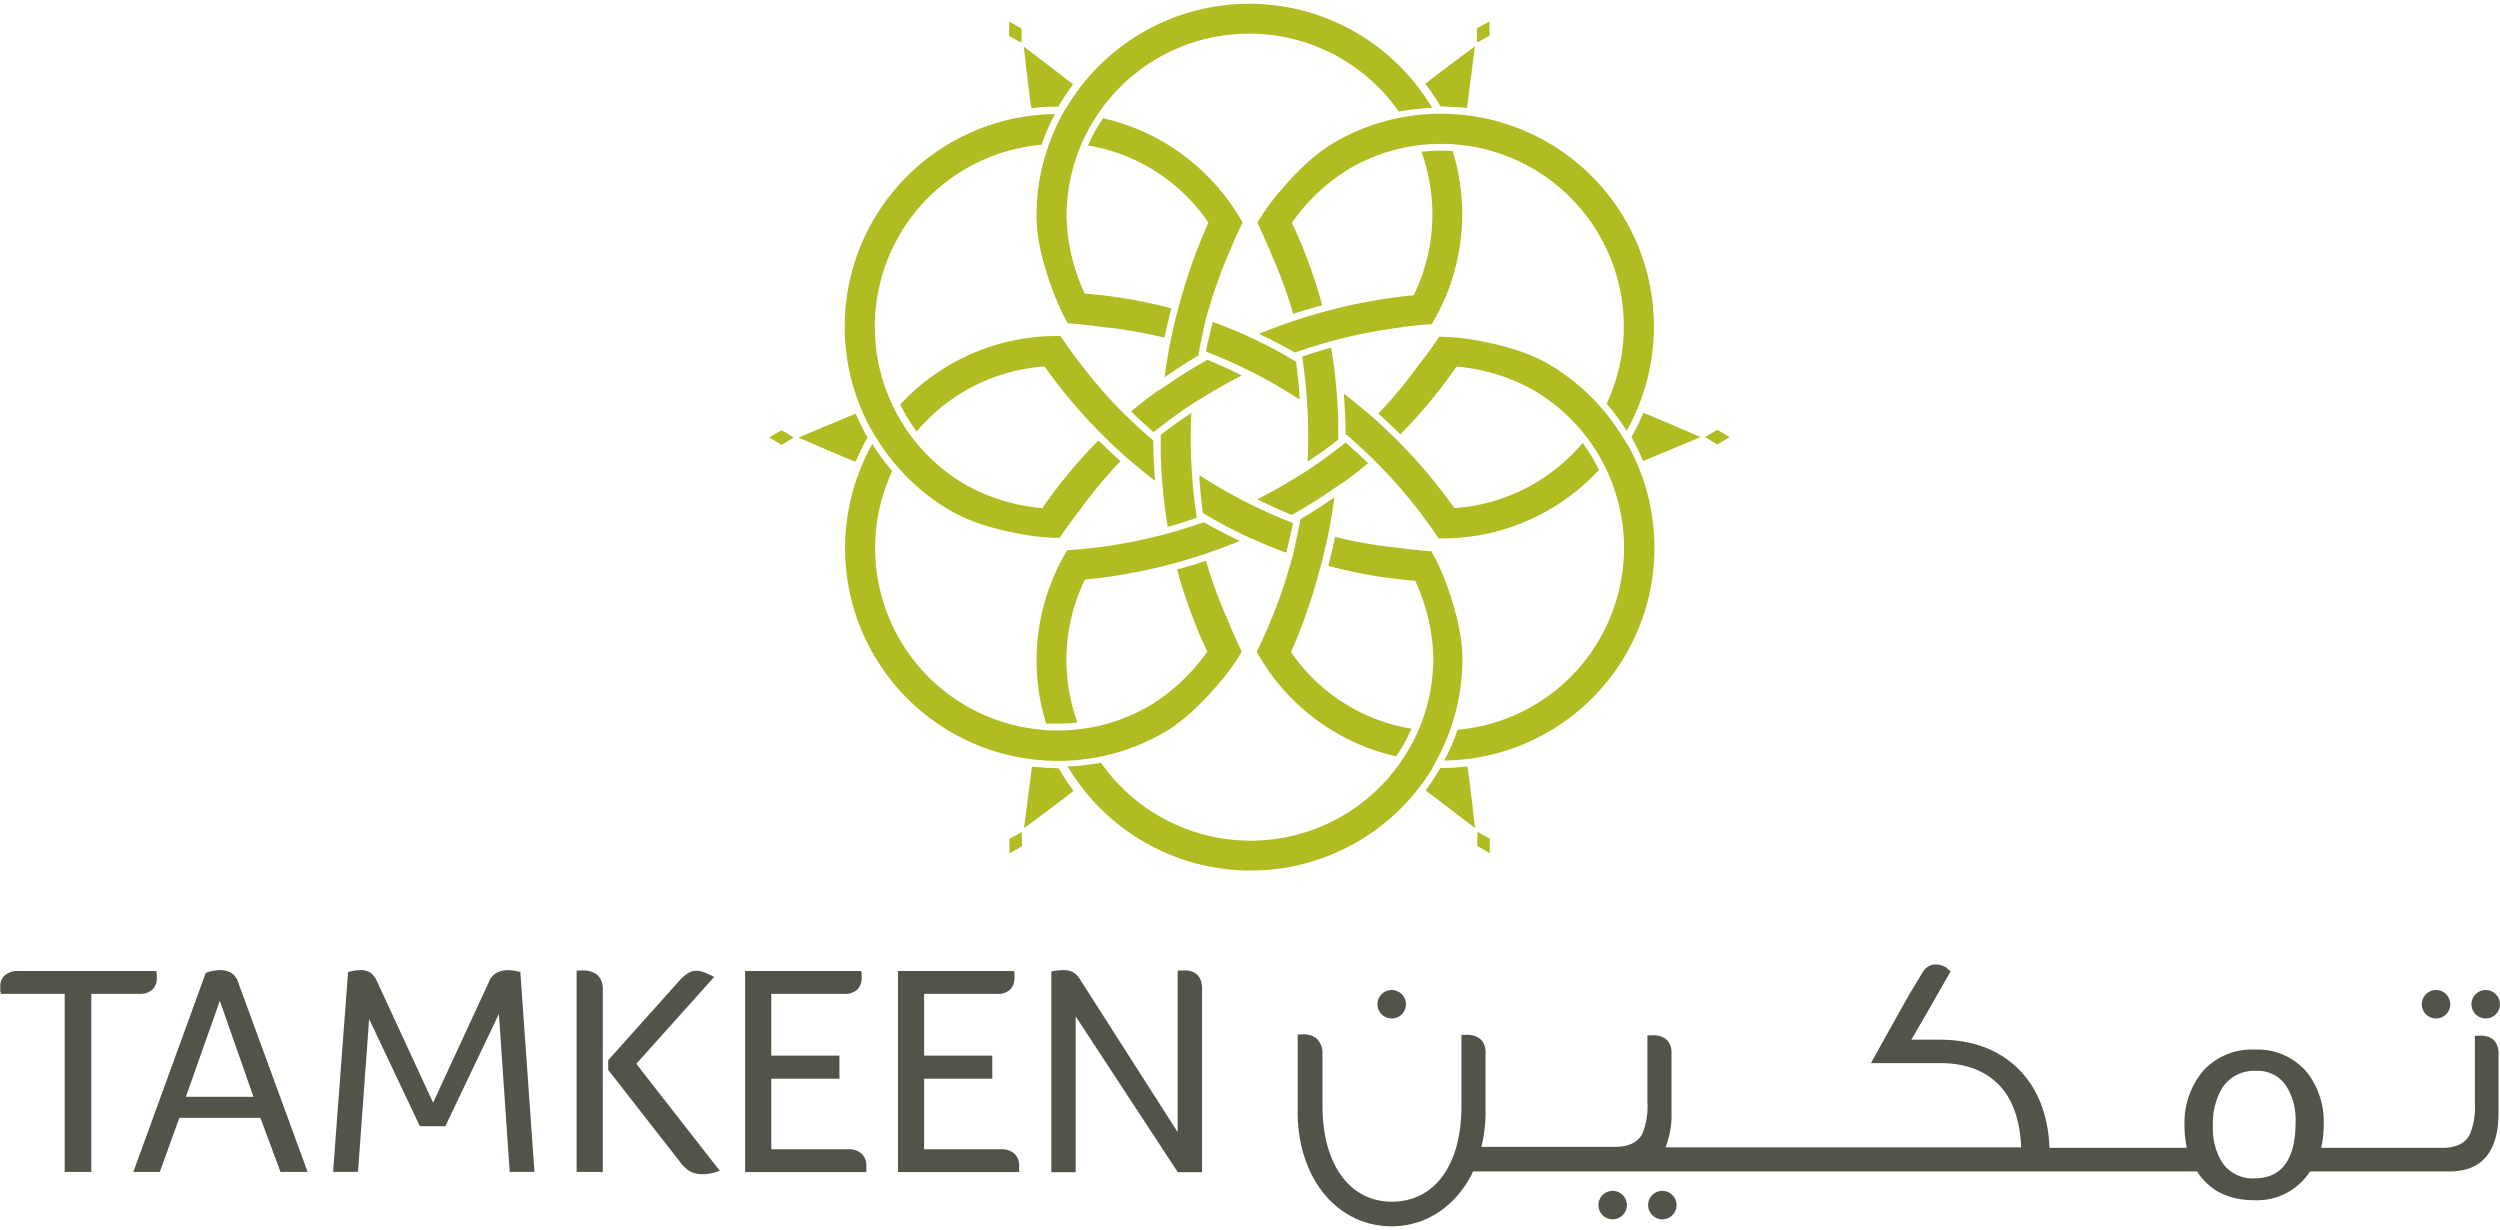
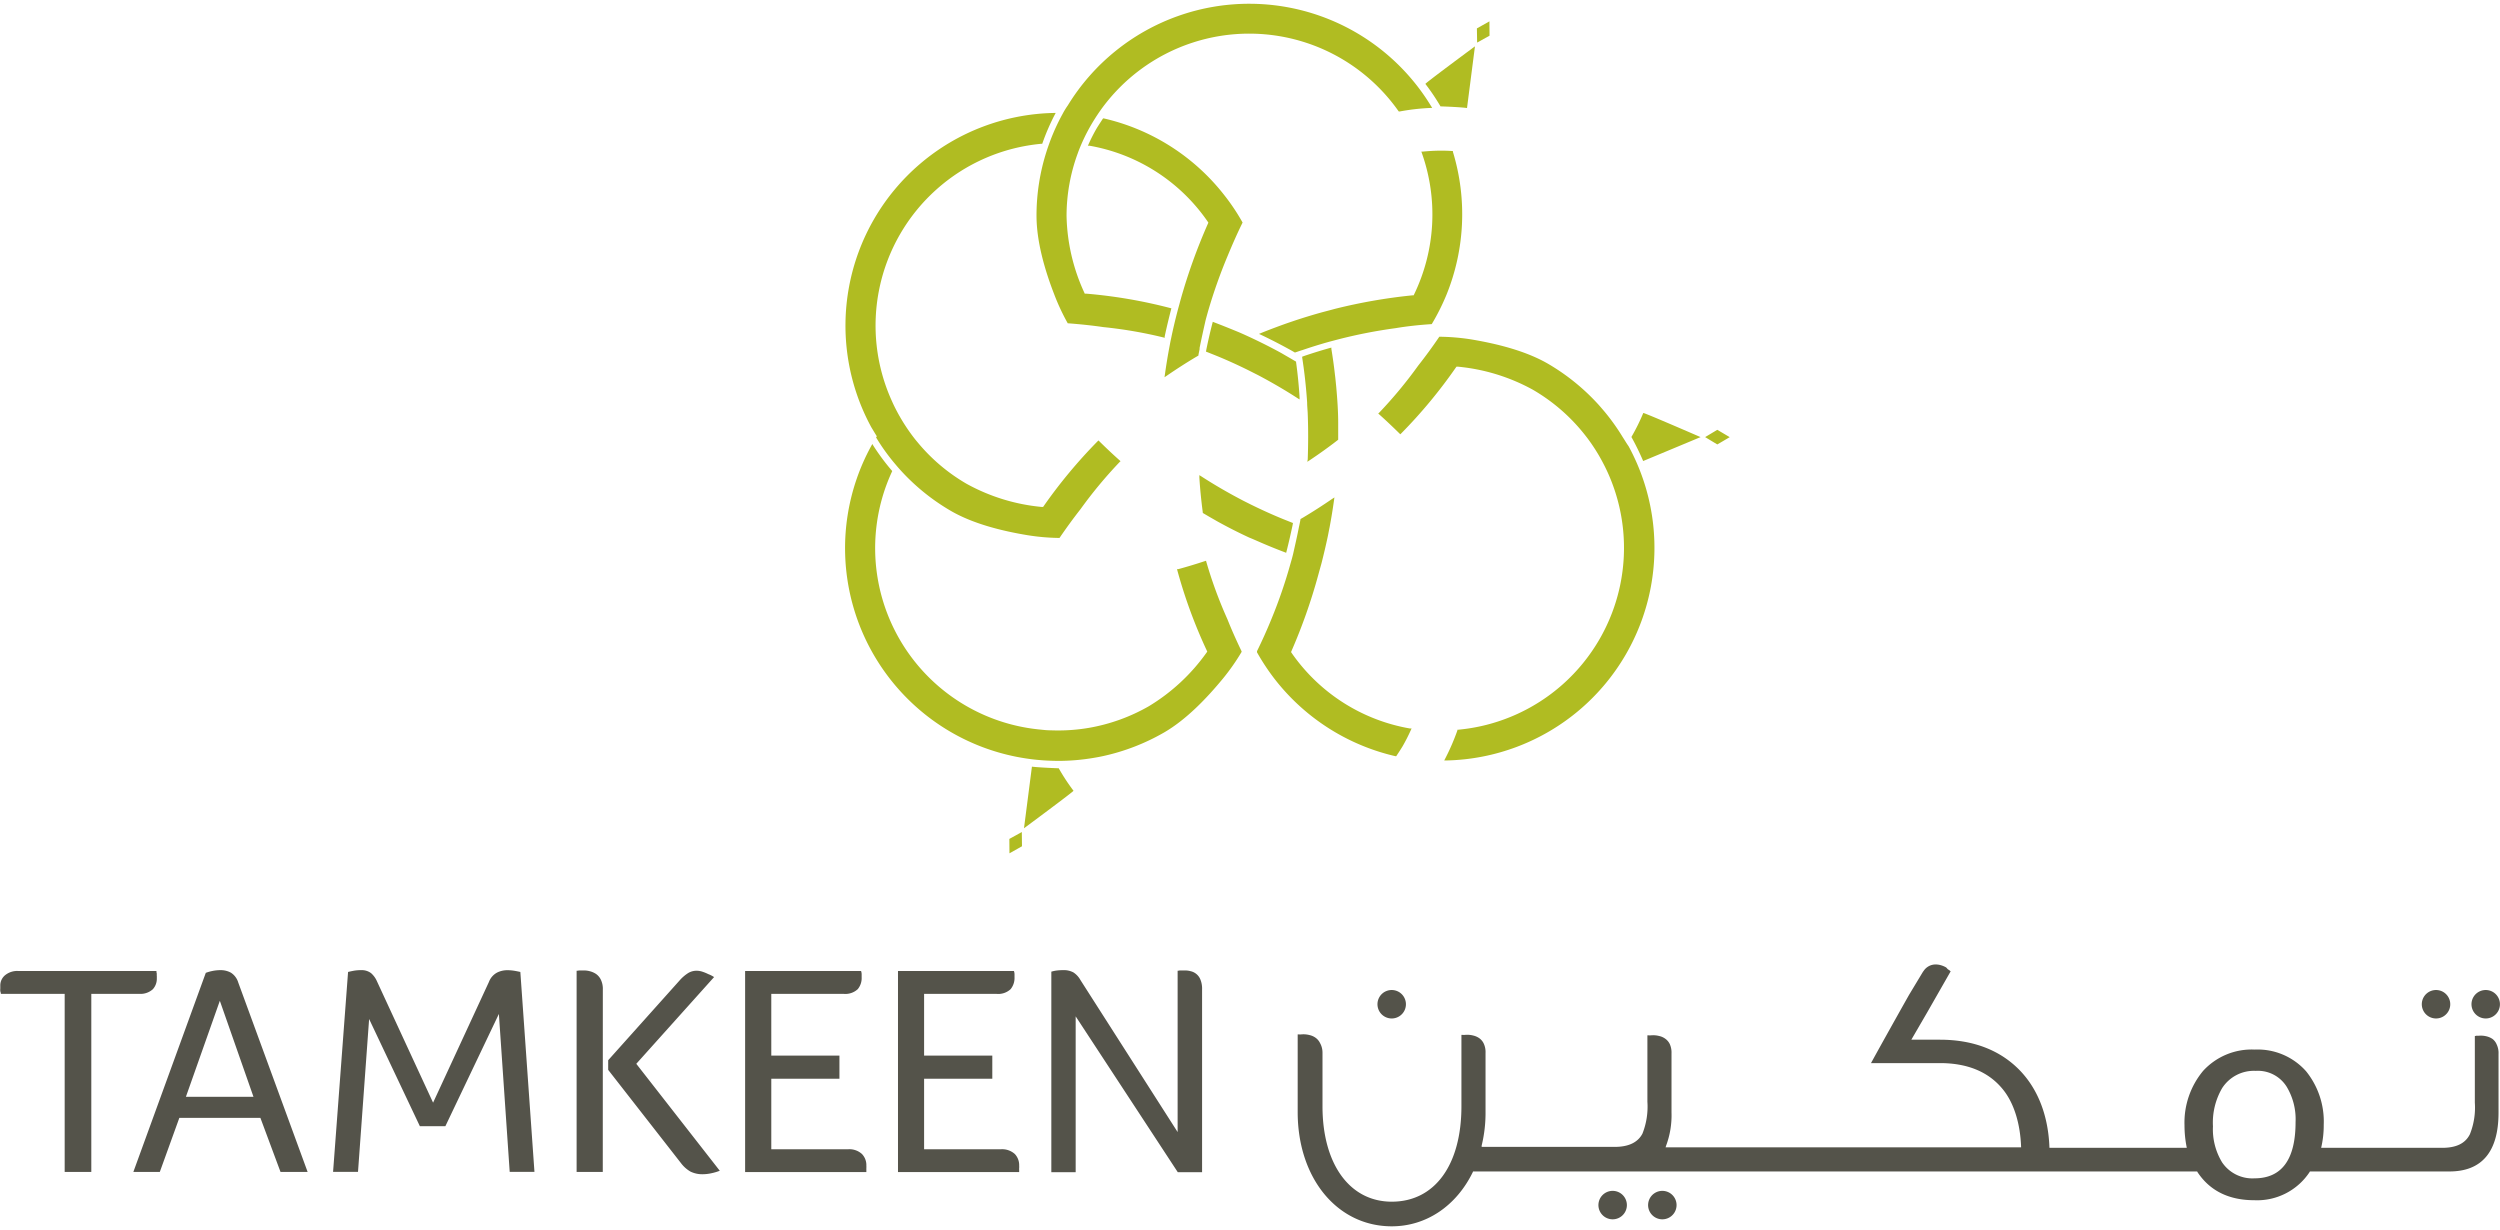
<svg xmlns="http://www.w3.org/2000/svg" height="60" viewBox="0 0 425.2 208.03" width="122">
  <path d="m11 168.49h-10.85c0-.16-.07-.32-.1-.45a2.16 2.16 0 0 1 0-.46v-.51a2.26 2.26 0 0 1 .77-1.71 3.24 3.24 0 0 1 2.35-.75h23.44a1.6 1.6 0 0 0 .06.46 2.42 2.42 0 0 0 0 .39 2 2 0 0 1 0 .33 2.65 2.65 0 0 1 -.67 1.91 3.12 3.12 0 0 1 -2.35.79h-8.12v30.29h-4.53zm36.71 30.29-3.42-9.19h-13.79l-3.32 9.19h-4.5l12.32-33.86a7.27 7.27 0 0 1 1.08-.31 6.85 6.85 0 0 1 1.42-.15 3.6 3.6 0 0 1 1.77.43 3 3 0 0 1 1.25 1.67l11.8 32.22zm-10.32-29.11-5.77 16.33h11.49zm24.01-5.21a2.66 2.66 0 0 1 1.71.51 3.92 3.92 0 0 1 1 1.38l9.55 20.65 9.5-20.54a3 3 0 0 1 1.41-1.6 3.9 3.9 0 0 1 1.65-.39 7.55 7.55 0 0 1 1.28.1c.41.07.73.14 1 .2l2.4 34h-4.21l-1.84-26.86-9.1 19.09h-4.34l-8.63-18.23-1.89 26h-4.24l2.55-34c.24-.06.55-.13.92-.2a7 7 0 0 1 1.28-.11zm41.12 34.32h-4.45v-34.22a1.4 1.4 0 0 0 .41-.05 2.38 2.38 0 0 0 .39 0h.43a3.91 3.91 0 0 1 1 .13 3.38 3.38 0 0 1 1.06.46 2.51 2.51 0 0 1 .84 1 3.6 3.6 0 0 1 .33 1.66zm.92-17.36v-1.64l12.21-13.64a6.76 6.76 0 0 1 1.45-1.22 2.82 2.82 0 0 1 1.41-.36 3.31 3.31 0 0 1 1 .18 7 7 0 0 1 .94.39 4.74 4.74 0 0 1 1 .51l-13.23 14.75 14.2 18.19a8.71 8.71 0 0 1 -1.42.42 6.9 6.9 0 0 1 -1.4.17 4.6 4.6 0 0 1 -2.17-.45 5.45 5.45 0 0 1 -1.61-1.44zm27.74-2.42h11.59v3.93h-11.59v12h13a3.17 3.17 0 0 1 2.42.8 2.73 2.73 0 0 1 .75 2 2.38 2.38 0 0 1 0 .39v.68h-20.62v-34.19h19.72a1.73 1.73 0 0 1 .1.54v.54a2.94 2.94 0 0 1 -.66 2 3.11 3.11 0 0 1 -2.46.8h-12.25zm25.99 0h11.6v3.93h-11.6v12h13a3.22 3.22 0 0 1 2.43.8 2.76 2.76 0 0 1 .74 2 2.38 2.38 0 0 1 0 .39 2 2 0 0 0 0 .33v.35h-20.61v-34.19h19.72a1.73 1.73 0 0 1 .1.54v.54a3 3 0 0 1 -.66 2 3.08 3.08 0 0 1 -2.46.8h-12.26zm43.12 13v-27.44a1.18 1.18 0 0 0 .35-.05h.87a3.76 3.76 0 0 1 1 .13 2.34 2.34 0 0 1 1.66 1.43 4.1 4.1 0 0 1 .28 1.66v31.1h-4.13l-17.37-26.51v26.51h-4.14v-34.11a5.64 5.64 0 0 1 .87-.19 8.53 8.53 0 0 1 1.12-.07 3.42 3.42 0 0 1 1.77.39 3.67 3.67 0 0 1 1.19 1.29zm223.63-15.84a3.12 3.12 0 0 0 -1-.44 3.91 3.91 0 0 0 -1.38-.1h-.4a.87.87 0 0 1 -.22.05v11.33a12.18 12.18 0 0 1 -.84 5.37c-.77 1.55-2.31 2.31-4.7 2.31h-20.6a16.56 16.56 0 0 0 .44-3.91 13.61 13.61 0 0 0 -3-9.11 11 11 0 0 0 -8.73-3.69 11.19 11.19 0 0 0 -8.79 3.63 13.75 13.75 0 0 0 -3.16 9.23 19 19 0 0 0 .39 3.85h-23.36c-.18-5.29-1.85-9.81-4.95-13.08-3.36-3.52-8-5.31-13.68-5.31h-4.86l2.69-4.63 4-7a1.35 1.35 0 0 1 -.19-.16l-.32-.21a3.42 3.42 0 0 0 -.26-.29 4 4 0 0 0 -.9-.38 3.18 3.18 0 0 0 -1.09-.12 2.45 2.45 0 0 0 -1.87 1.14l-.06.06-2.41 4q-4 7.11-6.38 11.44l-.07.13h11.73c4.73 0 8.34 1.52 10.74 4.52 1.9 2.37 2.93 5.88 3.06 9.81h-60.47l.07-.23a14.77 14.77 0 0 0 .94-5.7v-10.05a3.53 3.53 0 0 0 -.3-1.6 2.4 2.4 0 0 0 -.81-.93 2.67 2.67 0 0 0 -1-.43 3.94 3.94 0 0 0 -1.38-.11 2.5 2.5 0 0 1 -.4 0h-.21v11.29a12.46 12.46 0 0 1 -.84 5.42c-.78 1.5-2.36 2.26-4.71 2.26h-22.64v-.22a23.56 23.56 0 0 0 .66-5.82v-9.94a3.4 3.4 0 0 0 -.31-1.6 2.36 2.36 0 0 0 -.79-.93 2.93 2.93 0 0 0 -1-.43 4 4 0 0 0 -1.38-.11 2.5 2.5 0 0 1 -.4 0 1.42 1.42 0 0 1 -.22 0v12.14c0 10-4.54 16.23-11.85 16.23-7.15 0-11.78-6.38-11.78-16.23v-9.15a3.34 3.34 0 0 0 -.42-1.6 2.38 2.38 0 0 0 -.8-.93 2.81 2.81 0 0 0 -1-.43 4 4 0 0 0 -1.39-.11 2.6 2.6 0 0 1 -.4 0h-.21v13.21c0 11.26 6.73 19.43 16 19.43 5.86 0 11-3.46 13.81-9.27v-.06h123.19v.05c2.09 3.21 5.35 4.84 9.68 4.84a10.69 10.69 0 0 0 9.46-4.84v-.05h23.74c5.54 0 8.36-3.37 8.36-10v-10a3.35 3.35 0 0 0 -.31-1.59 2.27 2.27 0 0 0 -.72-.95zm-40.49 23.71a6.21 6.21 0 0 1 -5.49-2.71 10.81 10.81 0 0 1 -1.56-6.14 11.61 11.61 0 0 1 1.56-6.49 6.42 6.42 0 0 1 5.72-2.94 5.77 5.77 0 0 1 5.27 2.72 10.73 10.73 0 0 1 1.5 6c0 6.36-2.35 9.56-7 9.56zm39.35-27.19a2.42 2.42 0 1 0 -2.43-2.42 2.43 2.43 0 0 0 2.43 2.42zm-8.45 0a2.42 2.42 0 1 0 -2.43-2.42 2.42 2.42 0 0 0 2.43 2.42z" fill="#54534a" />
  <path d="m282.73 202a2.42 2.42 0 1 0 2.42 2.42 2.42 2.42 0 0 0 -2.42-2.42zm-8.46 0a2.42 2.42 0 1 0 2.43 2.42 2.42 2.42 0 0 0 -2.43-2.42zm-37.57-29.32a2.42 2.42 0 1 0 -2.42-2.42 2.42 2.42 0 0 0 2.42 2.42z" fill="#54534a" />
  <g fill="#b0bc22">
    <path d="m180.76 128.86a36 36 0 0 0 5.17-.49c.55-.09 1.1-.19 1.65-.31a36.24 36.24 0 0 0 10.37-4c3.81-2.2 7.3-5.85 10.08-9.23a36.73 36.73 0 0 0 3.08-4.39l.06-.1v-.11c-.87-1.81-1.69-3.64-2.41-5.45a74 74 0 0 1 -3.58-9.73l-.06-.22-.22.07a89.2 89.2 0 0 1 -4.5 1.36h-.21l.05.2a84.85 84.85 0 0 0 5 13.62l.09.21-.13.18a32.87 32.87 0 0 1 -9.8 9.1 31.18 31.18 0 0 1 -10.19 3.68c-.53.09-1.07.17-1.59.23a31.13 31.13 0 0 1 -4.94.19c-.57 0-1.13-.06-1.69-.12a31 31 0 0 1 -25.29-43.86l.05-.12-.09-.1a37.88 37.88 0 0 1 -3.11-4.19l-.19-.31-.17.32a36.17 36.17 0 0 0 30.81 53.56c.57.02 1.17.02 1.76.01z" />
-     <path d="m184.65 98h.22a91 91 0 0 0 13.13-2.3l.55-.15 1.52-.39c1.49-.42 3-.88 4.54-1.37l1.47-.51c1.47-.52 2.94-1.07 4.35-1.64l.44-.18-.43-.21a84.55 84.55 0 0 1 -5.21-2.7l-.44-.25h-.09l-1 .33-.22.07c-1.54.53-3.07 1-4.53 1.4l-1.51.4a87 87 0 0 1 -9.82 1.93c-2 .27-4.08.48-6 .61h-.11l-.06.1a35 35 0 0 0 -2.45 4.91 36.27 36.27 0 0 0 -1.11 24.35v.13h1.99a29.77 29.77 0 0 0 3.12-.16h.26l-.09-.25a31.27 31.27 0 0 1 1.31-24zm18.02-28.34-.35.23a86.056 86.056 0 0 0 -4.83 3.47l-.08.06v2.81c0 2 .16 4.12.34 6.15.06.68.13 1.37.21 2.06.16 1.47.37 2.95.61 4.4v.23l.23-.06c1.36-.38 2.78-.82 4.22-1.3l.51-.18v-.17l-.24-1.65c-.27-2-.46-4-.59-6 0-.63-.08-1.28-.11-1.91-.1-2.6-.09-5.2 0-7.73zm-55.13 4.23c-1.63-3-2-4.09-2-4.09l-9.75 4.07s9.69 4.22 9.74 4.11a33.73 33.73 0 0 1 2.01-4.09zm-16.71-.03 2.1 1.25 2.07-1.24-2.06-1.24zm113.45 54.99a36 36 0 0 0 2.17-4.73c.19-.52.38-1.05.55-1.59a36 36 0 0 0 1.73-11c0-4.39-1.41-9.25-2.95-13.34a36.42 36.42 0 0 0 -2.27-4.87v-.1h-.12c-2-.15-4-.36-5.92-.64a73.2 73.2 0 0 1 -10.22-1.76l-.22-.06v.22c-.31 1.48-.67 3-1.08 4.58v.21h.2a84.64 84.64 0 0 0 14.3 2.45h.23l.1.21a32.77 32.77 0 0 1 3 13 31 31 0 0 1 -1.91 10.68c-.19.5-.39 1-.59 1.49a30.49 30.49 0 0 1 -2.32 4.36c-.3.49-.61.95-.94 1.41a31.06 31.06 0 0 1 -50.68-.06l-.07-.11h-.14a37.35 37.35 0 0 1 -5.18.6h-.36l.18.31a36.18 36.18 0 0 0 61.79.12c.14-.35.44-.87.72-1.38z" />
    <path d="m224.19 97.32.15-.55.42-1.51c.38-1.5.75-3.05 1.08-4.62.1-.48.19-1 .3-1.52.29-1.54.54-3.08.75-4.59l.07-.47-.4.26a90.52 90.52 0 0 1 -4.94 3.17l-.44.25v.1c-.06.33-.13.67-.2 1l-.05.22c-.31 1.6-.67 3.16-1 4.63-.12.5-.26 1-.41 1.51a83.22 83.22 0 0 1 -3.24 9.46c-.78 1.92-1.62 3.78-2.49 5.55v.19a37.5 37.5 0 0 0 3 4.54 36.34 36.34 0 0 0 20.54 13.13h.14l.08-.12c.34-.51.66-1 1-1.56a30.43 30.43 0 0 0 1.42-2.79l.11-.24h-.27a30.92 30.92 0 0 1 -20.11-12.82l-.12-.18.09-.21a94.31 94.31 0 0 0 4.52-12.83zm-9.78-5.6c1.36.59 2.74 1.15 4.12 1.67l.22.09.06-.23c.35-1.37.68-2.82 1-4.31l.1-.53-.16-.06-1.55-.62c-1.84-.75-3.68-1.59-5.47-2.47-.57-.29-1.15-.57-1.71-.87-2.3-1.21-4.55-2.52-6.68-3.9l-.35-.22v.42c.12 1.94.32 3.93.58 5.91v.1l.7.41c.57.34 1.15.66 1.73 1a83.2 83.2 0 0 0 5.49 2.79c.66.26 1.29.55 1.92.82zm-38.9 38.13-1.35 10.48s8.49-6.28 8.42-6.38a34.89 34.89 0 0 1 -2.51-3.82c-3.46-.13-4.56-.28-4.56-.28zm-3.84 12.29.02 2.45 2.13-1.2-.03-2.42zm104.33-68.32a36 36 0 0 0 -3-4.23c-.36-.43-.73-.86-1.1-1.28a36.43 36.43 0 0 0 -8.64-7c-3.81-2.2-8.72-3.4-13-4.12a36.79 36.79 0 0 0 -5.35-.46h-.11l-.07.1a83.811 83.811 0 0 1 -3.52 4.81 75.31 75.31 0 0 1 -6.63 8l-.17.16.18.15c1.12 1 2.28 2.1 3.42 3.22l.15.15.15-.14a84.63 84.63 0 0 0 9.28-11.18l.13-.18h.23a32.84 32.84 0 0 1 12.77 3.93 31.18 31.18 0 0 1 8.29 7c.34.41.68.84 1 1.26a30.71 30.71 0 0 1 2.63 4.18c.27.51.51 1 .75 1.52a31.06 31.06 0 0 1 -25.39 43.86h-.13v.13a37.91 37.91 0 0 1 -2.07 4.78l-.17.32h.36a36.17 36.17 0 0 0 31-53.45c-.36-.5-.65-1.02-.99-1.53z" />
-     <path d="m234.48 78.49a85.4 85.4 0 0 1 6.58 7.51c1.27 1.64 2.46 3.3 3.56 4.94l.06.09h.11a36.31 36.31 0 0 0 27.07-11.55l.09-.11-.06-.13q-.42-.83-.87-1.62c-.52-.89-1.09-1.77-1.7-2.62l-.16-.21-.16.21a31.32 31.32 0 0 1 -21.42 10.86h-.22l-.13-.18a90.19 90.19 0 0 0 -8.53-10.25l-.4-.41-1.11-1.11a98.19 98.19 0 0 0 -3.45-3.25l-1.17-1c-1.19-1-2.4-2-3.6-2.94l-.38-.3v.48c.15 2 .24 4 .27 5.86v.51l.07.06c.26.22.52.44.77.67l.17.15c1.23 1.07 2.4 2.16 3.48 3.22zm-5.48 2.64c1.19-.88 2.37-1.8 3.5-2.73l.19-.15-.17-.16c-1-1-2.1-2-3.23-3l-.41-.35-.14.11-1.31 1a88.411 88.411 0 0 1 -4.88 3.5c-.53.35-1.07.71-1.61 1a81.88 81.88 0 0 1 -6.71 3.83l-.37.2.37.18c1.75.87 3.57 1.69 5.42 2.45h.1l.7-.4 1.71-1c1.76-1.06 3.49-2.19 5.16-3.36zm16 48.94c-1.83 2.94-2.53 3.81-2.53 3.81l8.41 6.42s-1.2-10.5-1.32-10.49a34.57 34.57 0 0 1 -4.56.26zm6.24 13.28 2.13 1.21.03-2.45-2.11-1.17zm-6.98-124.54a35.76 35.76 0 0 0 -5.17.49c-.55.1-1.11.2-1.66.32a35.71 35.71 0 0 0 -10.36 4c-3.81 2.19-7.31 5.84-10.08 9.22a35.4 35.4 0 0 0 -3.08 4.4l-.06.1.05.1c.87 1.81 1.68 3.64 2.4 5.45a74.55 74.55 0 0 1 3.59 9.73l.06.23.21-.08c1.44-.47 3-.92 4.51-1.35l.2-.06-.05-.2a84.34 84.34 0 0 0 -5-13.61l-.09-.21.13-.19a32.68 32.68 0 0 1 9.79-9.09 31 31 0 0 1 10.2-3.69c.53-.09 1.06-.17 1.58-.23a31.18 31.18 0 0 1 4.94-.18c.57 0 1.13.06 1.69.11a31.06 31.06 0 0 1 25.26 43.93l-.06.12.09.11a36.65 36.65 0 0 1 3.11 4.19l.19.3.18-.31a36.18 36.18 0 0 0 -30.83-53.59c-.55-.01-1.15-.02-1.74-.01z" />
    <path d="m243.4 54.59h.11l.05-.09a37.47 37.47 0 0 0 2.44-4.87 36.4 36.4 0 0 0 1.11-24.35v-.14h-.15q-.92-.06-1.83-.06c-1 0-2.09.06-3.12.16h-.27l.09.25a31.29 31.29 0 0 1 -1.3 24l-.1.2h-.22a92.47 92.47 0 0 0 -13.21 2.31l-.55.15-1.52.4c-1.49.41-3 .87-4.53 1.37l-1.47.5c-1.47.52-2.94 1.07-4.35 1.64l-.45.19.43.2c1.81.86 3.57 1.78 5.22 2.7l.43.25h.09l1-.34.21-.06c1.55-.53 3.07-1 4.54-1.41l1.51-.4a84.64 84.64 0 0 1 9.81-1.92c2.03-.34 4.06-.55 6.03-.68zm-21.05 23.41.35-.23c1.61-1.07 3.25-2.24 4.82-3.46l.08-.07v-2.81c0-2.06-.15-4.13-.33-6.15-.07-.69-.13-1.38-.22-2.07-.16-1.47-.37-2.94-.61-4.4v-.23l-.23.06c-1.37.38-2.79.82-4.22 1.3l-.51.18v.17c.09.55.16 1.11.24 1.65.27 2 .47 4 .6 6 0 .64.08 1.28.1 1.92.1 2.59.09 5.19 0 7.72zm55.12-4.22a44.43 44.43 0 0 1 2 4.09l9.76-4.07s-9.69-4.21-9.74-4.1a34.56 34.56 0 0 1 -2.02 4.08zm14.61-1.22-2.07 1.24 2.07 1.25 2.11-1.24zm-111.35-53.73a35.28 35.28 0 0 0 -2.16 4.72c-.19.53-.38 1.05-.55 1.59a35.74 35.74 0 0 0 -1.73 11c0 4.4 1.41 9.25 3 13.35a36.91 36.91 0 0 0 2.26 4.86l.06.1h.12c2 .15 4 .36 5.92.64a74.7 74.7 0 0 1 10.22 1.76l.22.06v-.22c.31-1.48.68-3 1.08-4.58l.06-.21-.2-.05a84.59 84.59 0 0 0 -14.31-2.45h-.23l-.09-.21a32.64 32.64 0 0 1 -3-13 30.93 30.93 0 0 1 1.91-10.67c.18-.51.38-1 .59-1.49a31 31 0 0 1 2.31-4.37c.3-.48.62-.95.94-1.41a31.05 31.05 0 0 1 50.68.07l.08.1h.14a37.17 37.17 0 0 1 5.18-.6h.36l-.19-.31a36.18 36.18 0 0 0 -61.79-.12c-.29.41-.61.92-.88 1.44z" />
-     <path d="m200.82 50.35-.15.55c-.13.51-.28 1-.41 1.52-.39 1.49-.75 3-1.08 4.61-.11.48-.2 1-.3 1.52-.29 1.54-.54 3.09-.75 4.59l-.07.48.4-.27c1.65-1.13 3.31-2.2 4.94-3.17l.43-.25v-.09c.06-.34.13-.67.2-1v-.22c.32-1.6.67-3.15 1-4.62.13-.51.27-1 .41-1.51a87.5 87.5 0 0 1 3.35-9.49c.79-1.91 1.63-3.82 2.5-5.59l.05-.09-.05-.1a35.18 35.18 0 0 0 -3-4.49 36.3 36.3 0 0 0 -20.54-13.13h-.14l-.09.13c-.33.51-.66 1-1 1.56a27.94 27.94 0 0 0 -1.38 2.71l-.11.24h.26a30.86 30.86 0 0 1 20.11 12.9l.12.19-.09.2a96.31 96.31 0 0 0 -4.61 12.82zm5.67 3.93-.22-.09-.06.23c-.36 1.38-.69 2.83-1 4.31l-.1.53.16.06 1.55.62c1.85.75 3.68 1.59 5.47 2.47l1.72.87c2.29 1.21 4.54 2.52 6.67 3.9l.35.22v-.41c-.12-1.94-.32-3.94-.59-5.92v-.1l-.7-.41c-.56-.33-1.14-.66-1.72-1-1.8-1-3.65-1.92-5.49-2.78-.63-.29-1.26-.58-1.9-.85-1.38-.57-2.77-1.13-4.14-1.65zm43.02-36.45 1.35-10.49s-8.5 6.29-8.43 6.39a36.56 36.56 0 0 1 2.57 3.82c3.4.11 4.51.28 4.51.28zm3.83-12.3-.02-2.44-2.13 1.2.04 2.41zm-104.34 68.32a34.86 34.86 0 0 0 3 4.23c.36.43.72.86 1.1 1.28a36 36 0 0 0 8.64 7c3.8 2.2 8.71 3.41 13 4.12a36.54 36.54 0 0 0 5.34.47h.12l.07-.1c1.13-1.65 2.31-3.27 3.51-4.8a75.52 75.52 0 0 1 6.64-8l.16-.15-.17-.16c-1.13-1-2.28-2.09-3.43-3.22l-.15-.15-.15.14a85.87 85.87 0 0 0 -9.27 11.17l-.13.19h-.23a32.73 32.73 0 0 1 -12.77-3.93 30.85 30.85 0 0 1 -8.29-7c-.35-.41-.68-.83-1-1.26a31.72 31.72 0 0 1 -2.63-4.18c-.26-.5-.51-1-.74-1.52a31.05 31.05 0 0 1 25.38-43.88h.13l.05-.13a37.42 37.42 0 0 1 2.07-4.79l.17-.32h-.36a36.18 36.18 0 0 0 -31 53.45c.32.52.62 1.04.94 1.54z" />
-     <path d="m190.53 69.18a85.3 85.3 0 0 1 -6.53-7.54 84.48 84.48 0 0 1 -3.56-4.93l-.06-.1h-.11a38.06 38.06 0 0 0 -5.43.33 36.33 36.33 0 0 0 -21.64 11.22l-.1.11.07.13q.41.82.87 1.62a30.08 30.08 0 0 0 1.7 2.62l.15.22.18-.21a31.25 31.25 0 0 1 21.37-10.85h.22l.13.18a90.45 90.45 0 0 0 8.54 10.25l.4.41c.37.37.73.75 1.1 1.11 1.11 1.09 2.27 2.18 3.45 3.25.37.33.75.65 1.18 1 1.18 1 2.4 2 3.59 2.94l.38.3v-.48c-.16-2-.24-4-.27-5.86v-.5l-.07-.06-.77-.68-.17-.15a92.553 92.553 0 0 1 -3.48-3.22c-.41-.36-.78-.74-1.14-1.11zm5.54-2.64c-1.2.88-2.37 1.8-3.51 2.73l-.18.15.17.17c1 1 2.1 2 3.23 3l.41.35.14-.1 1.31-1c1.57-1.22 3.21-2.39 4.87-3.5.54-.35 1.07-.71 1.61-1 2.2-1.38 4.46-2.67 6.71-3.83l.38-.19-.38-.19c-1.74-.86-3.57-1.69-5.41-2.45h-.1l-.71.4c-.57.32-1.14.66-1.71 1-1.76 1.06-3.49 2.2-5.15 3.37-.57.28-1.13.68-1.68 1.09zm-16.07-48.94a45.43 45.43 0 0 1 2.52-3.81l-8.4-6.41s1.19 10.5 1.31 10.49a34 34 0 0 1 4.57-.27zm-6.23-13.28-2.13-1.2-.02 2.44 2.11 1.18z" />
+     <path d="m200.82 50.35-.15.55c-.13.51-.28 1-.41 1.52-.39 1.49-.75 3-1.08 4.61-.11.48-.2 1-.3 1.52-.29 1.54-.54 3.09-.75 4.59l-.07.48.4-.27c1.65-1.13 3.31-2.2 4.94-3.17l.43-.25v-.09c.06-.34.13-.67.2-1v-.22c.32-1.6.67-3.15 1-4.62.13-.51.27-1 .41-1.51a87.5 87.5 0 0 1 3.35-9.49c.79-1.91 1.63-3.82 2.5-5.59l.05-.09-.05-.1a35.18 35.18 0 0 0 -3-4.49 36.3 36.3 0 0 0 -20.54-13.13h-.14l-.09.13c-.33.51-.66 1-1 1.56a27.94 27.94 0 0 0 -1.38 2.71l-.11.24h.26a30.86 30.86 0 0 1 20.11 12.9l.12.19-.09.2a96.31 96.31 0 0 0 -4.61 12.82zm5.67 3.93-.22-.09-.06.23c-.36 1.38-.69 2.83-1 4.31l-.1.53.16.06 1.55.62c1.85.75 3.68 1.59 5.47 2.47l1.72.87c2.29 1.21 4.54 2.52 6.67 3.9l.35.22v-.41c-.12-1.94-.32-3.94-.59-5.92v-.1l-.7-.41c-.56-.33-1.14-.66-1.72-1-1.8-1-3.65-1.92-5.49-2.78-.63-.29-1.26-.58-1.9-.85-1.38-.57-2.77-1.13-4.14-1.65zm43.02-36.45 1.35-10.49s-8.5 6.29-8.43 6.39a36.56 36.56 0 0 1 2.57 3.82c3.4.11 4.51.28 4.51.28zm3.83-12.3-.02-2.44-2.13 1.2.04 2.41zm-104.34 68.32a34.86 34.86 0 0 0 3 4.23c.36.43.72.86 1.1 1.28a36 36 0 0 0 8.64 7c3.8 2.2 8.71 3.41 13 4.12a36.54 36.54 0 0 0 5.34.47h.12l.07-.1c1.13-1.65 2.31-3.27 3.51-4.8a75.52 75.52 0 0 1 6.64-8l.16-.15-.17-.16c-1.13-1-2.28-2.09-3.43-3.22l-.15-.15-.15.14a85.87 85.87 0 0 0 -9.27 11.17h-.23a32.73 32.73 0 0 1 -12.77-3.93 30.85 30.85 0 0 1 -8.29-7c-.35-.41-.68-.83-1-1.26a31.72 31.72 0 0 1 -2.63-4.18c-.26-.5-.51-1-.74-1.52a31.05 31.05 0 0 1 25.38-43.88h.13l.05-.13a37.42 37.42 0 0 1 2.07-4.79l.17-.32h-.36a36.18 36.18 0 0 0 -31 53.45c.32.52.62 1.04.94 1.54z" />
  </g>
</svg>